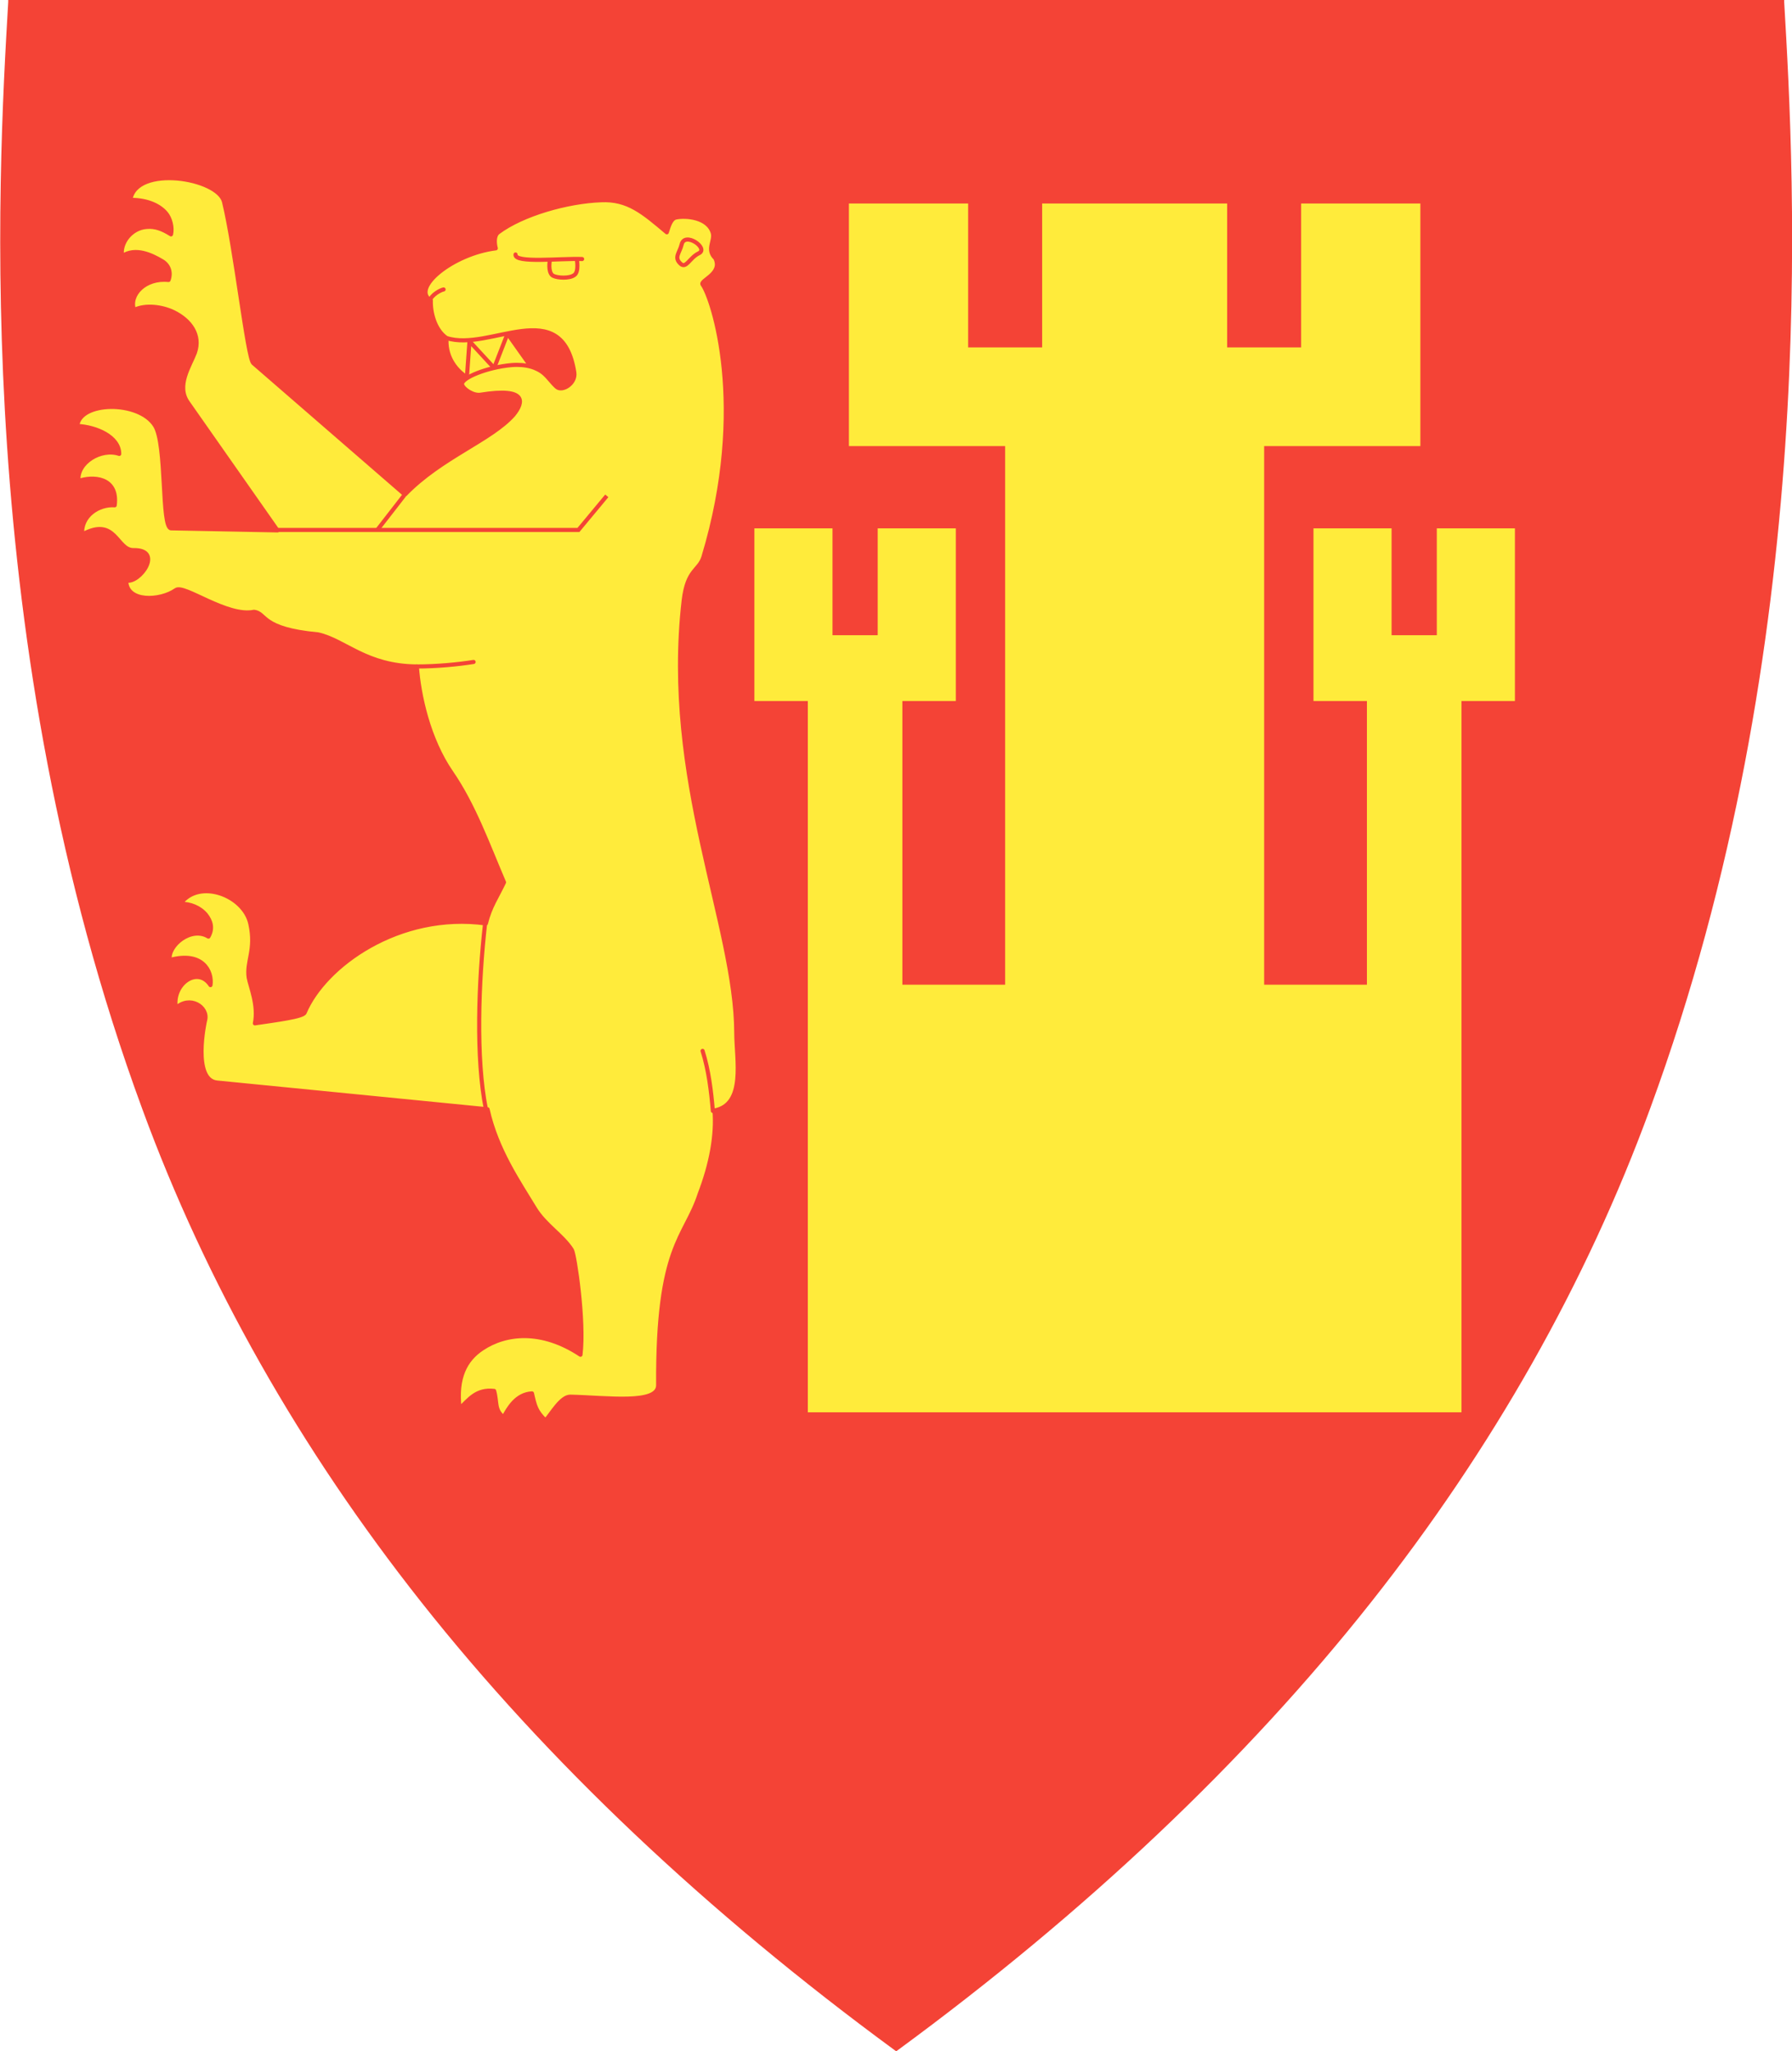
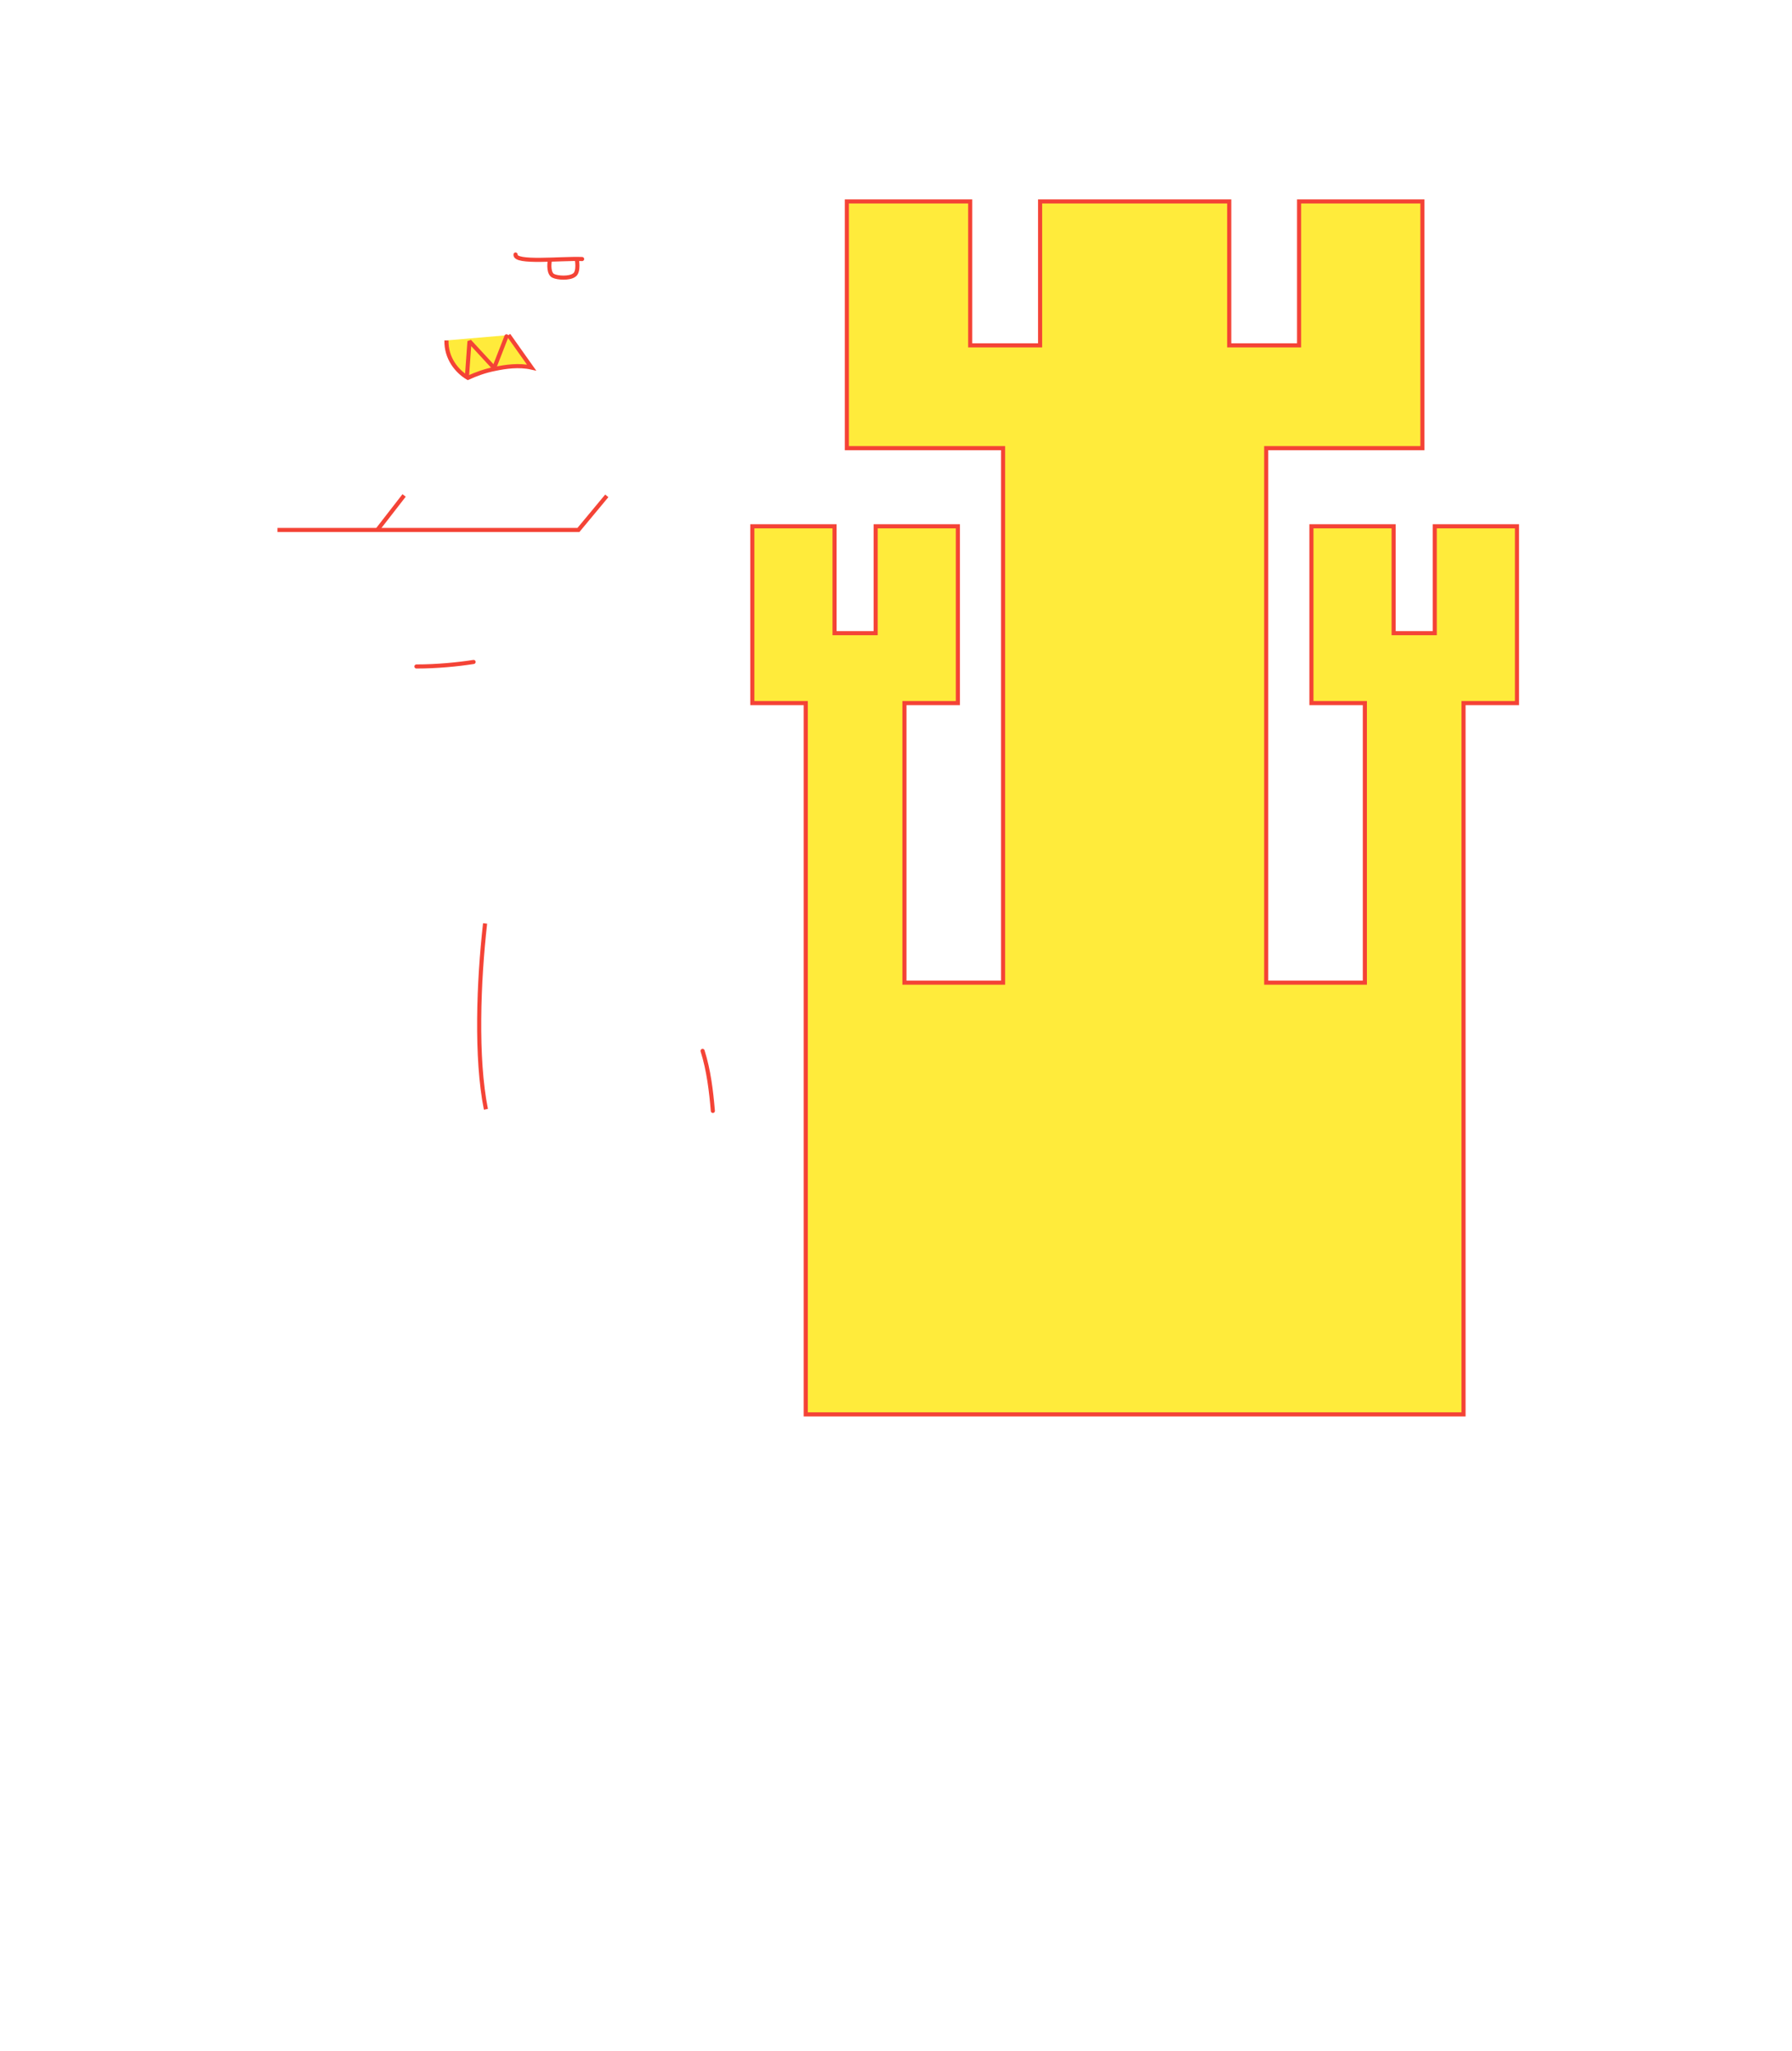
<svg xmlns="http://www.w3.org/2000/svg" version="1.1" id="svg4674" x="0px" y="0px" viewBox="0 0 435.9 498.9" style="enable-background:new 0 0 435.9 498.9;" xml:space="preserve">
  <style type="text/css">
	.st0{fill:#F44336;}
	.st1{fill-rule:evenodd;clip-rule:evenodd;fill:#FFEB3B;stroke:#F44336;}
	.st2{fill:#FFEB3B;stroke:#F44336;stroke-linecap:round;stroke-linejoin:round;}
	.st3{fill:none;stroke:#F44336;stroke-linecap:round;stroke-linejoin:round;}
	.st4{fill:none;stroke:#F44336;}
	.st5{fill:none;stroke:#F44336;stroke-linecap:round;stroke-linejoin:bevel;}
	.st6{fill:none;stroke:#F44336;stroke-linecap:round;}
</style>
-   <path class="st0" d="M434,0.5l0-0.5H2l0,0.5c-2.5,42.6-9.1,155.9,32.6,269.2C50.1,312,73,352.4,102.5,389.7  c30.6,38.7,69.4,75.4,115.2,109l0.3,0.2l0.3-0.2c45.8-33.6,84.6-70.3,115.2-109c29.5-37.3,52.4-77.7,67.9-120.1  C443,156.4,436.5,43.1,434,0.5z" />
  <path id="path4373" class="st1" d="M108.6,82.8c-0.1,4.3,2.5,7.5,5.2,9.1c2-0.9,4.1-1.7,6.7-2.2c2.4-0.5,5.7-1,8.8-0.3l-5.6-7.9" />
-   <path id="path5210" class="st2" d="M179.1,251.2c-0.1-26.3-17.8-61.5-12.8-105.1c0.9-7.7,3.7-7.2,4.8-10.6  c11.1-36.7,2.2-63.1-0.2-66.3c-0.7-1,5-2.6,3.1-6.4c-2.2-2.1-0.1-4.2-0.6-6.1c-1.1-3.9-6.6-4.3-9-3.8c-1.2,0.3-1.7,2-2.2,3.6  c-5.8-4.9-9.5-8.1-16-7.8c-8.2,0.3-19.1,3.4-25,7.8c-1.1,0.8-0.9,2.8-0.6,3.9c-10.4,1.3-20.8,9.7-15.8,12.7  c-0.1,2.8,0.9,7.1,3.8,9.1c10.5,3.5,28.1-10.8,31.1,8.4c0.4,2.7-3,4.7-4.3,3.5c-1.2-1.1-1.8-2.1-3-3.2c-1.7-1.5-4.4-2.4-8-2.1  c-5.8,0.5-12.3,3.1-12,4.7c0.2,1.1,2.7,2.8,4.5,2.5c11.2-1.8,10.6,1.7,8,4.9c-5.5,6.2-17.6,10.3-26.4,19.4l-36.9-32  c-1.4-1.3-4.3-27.7-7.1-39.2c-1.4-5.9-21.4-9.1-22.8-0.5c4.5,0,7.3,1.6,8.7,3.3c1,1.2,1.6,3.4,1.2,5.1c-2.1-1.3-3.8-2-6-1.8  c-3.7,0.3-6.5,3.9-5.9,7.1c3.2-2.2,7.2-0.3,9.7,1.2c1.6,0.9,2.3,2.7,1.6,4.6c-5.7-0.6-9.7,3.6-8.4,7.3c2.8-1.4,6.9-0.8,9.6,0.5  c4.1,2,6.7,5.6,5.2,9.9c-1.2,3.2-4.6,8-1.7,12.1L67.5,129l-25.9-0.5c-2.4-0.2-1-20.5-3.9-25c-3.9-6.2-18.4-5.9-18.9,0.1  c4.5,0.2,10.2,2.6,10.2,6.8c-4.4-1.5-10.4,2.1-9.9,6.6c3.2-1.2,9.7-1.1,8.8,5.9c-3.9-0.3-8.3,2.6-7.9,7.1c8.2-4.5,8.3,3.9,12.5,3.8  c7.4-0.1,1.4,8.2-1.8,7.4c0,5.4,8.3,5,12.1,2.3c2-1.4,12.5,6.7,19,5.3c3.1,0.4,1.5,4.2,15.6,5.5c6.6,1.5,11.6,7.7,24,7.8  c0.5,6.9,2.8,17.7,8.4,25.8c5.5,8,8.9,17.6,12.8,26.7c-1.7,3.6-3.4,5.9-4.4,10c-21.1-2.9-39.3,10.3-44.1,21.7  c-0.4,1-6.7,1.8-12.1,2.6c0.9-4.4-1.1-8.9-1.5-11.1c-0.6-4,1.8-6.7,0.4-13.1c-1.5-7-12.5-11.1-17-4.9c2.4,0,4.7,0.9,6.2,2.7  c1.1,1.4,1.8,3.2,0.6,5.3c-4.2-2.6-10,2.2-9.4,5.7c7.9-2.2,10.4,2.7,9.9,6.1c-3.2-4.8-9.5-0.1-8.4,5.6c3.3-3.2,7.9-0.3,7.1,2.9  c-0.1,0.3-3.2,14.6,2.9,15.2l65.8,6.5c2.2,9.9,7.7,17.8,11.5,24.1c2.5,4.1,6.7,6.5,9,10.1c0.7,1.1,3.1,17.4,2.1,25.5  c-9.5-6.3-18.2-5.3-23.9-1.5c-4.1,2.7-6.4,7.1-5.5,14.6c2.3-2.2,4.1-4.8,8.4-4.3c0.8,2.8,0,4.6,2.3,6.4c1.2-2.2,3.1-5.6,6.9-5.8  c0.7,3.1,1,4.4,3.3,6.6c1.5-1.7,3.8-5.8,6-5.8c9,0.2,21.4,2,21.4-2.8c-0.2-34.2,6.6-35.7,10.1-46.5c2.8-7.3,4.1-14.3,3.6-20.3  C181.5,268.6,179.1,257.7,179.1,251.2L179.1,251.2z" />
  <path id="path5214" class="st3" d="M125.4,61.9c-0.3,2.2,11,0.9,16.2,1.1" />
  <path id="path5216" class="st4" d="M133.8,63.1c-0.3,1.3-0.3,3.5,0.8,4c1,0.5,3.9,0.7,5.1-0.2c1.2-0.8,0.6-3.9,0.6-3.9" />
-   <path id="path5218" class="st4" d="M165.8,59.5c0.7-3.3,6.7,0.9,4.2,2.1c-2.3,1.1-3.1,3.9-4.5,2.5C163.9,62.6,165.3,61.5,165.8,59.5  z" />
  <path id="path4351" class="st1" d="M196,344V171h-13v-43h20v26h10v-26h20v43h-13v68h24V109h-38V49h30v35h17V49h23h23v35h17V49h30v60  h-38v130h24v-68h-13v-43h20v26h10v-26h20v43h-13v173h-80H196z" />
-   <path id="path4353" class="st3" d="M107.9,70.4c-0.6,0.1-2.9,1.2-3.4,2.8" />
  <path id="path4355" class="st5" d="M113.6,91.4l0.6-8.4l6,6.5l3-7.7" />
  <path id="path4357" class="st4" d="M118.2,269.8c-2.5-12.4-1.8-31.1-0.2-45.2" />
  <path id="path4367" class="st4" d="M147.6,120.6l-6.9,8.3H67.5" />
  <path id="path4377" class="st6" d="M101.3,162.1c5,0,10.1-0.5,13.9-1.1" />
  <path id="path4379" class="st3" d="M170.9,255.6c1.5,4.7,2.1,9.9,2.5,14.6" />
  <path id="path4381" class="st4" d="M98.3,120.5l-6.6,8.5" />
</svg>